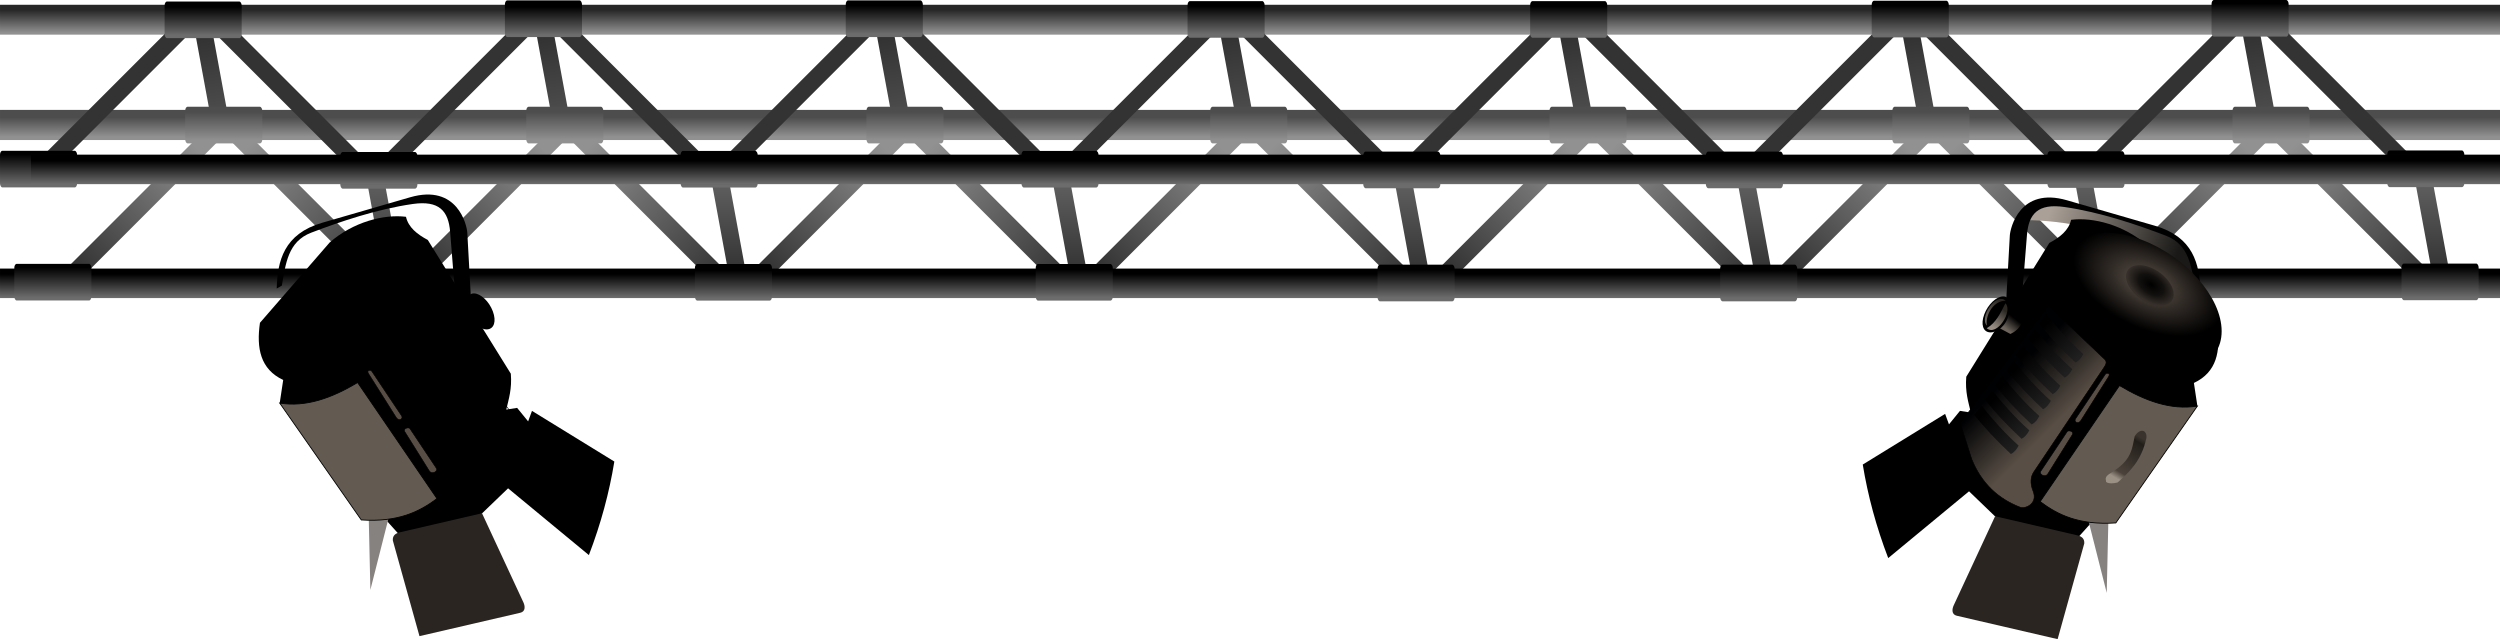
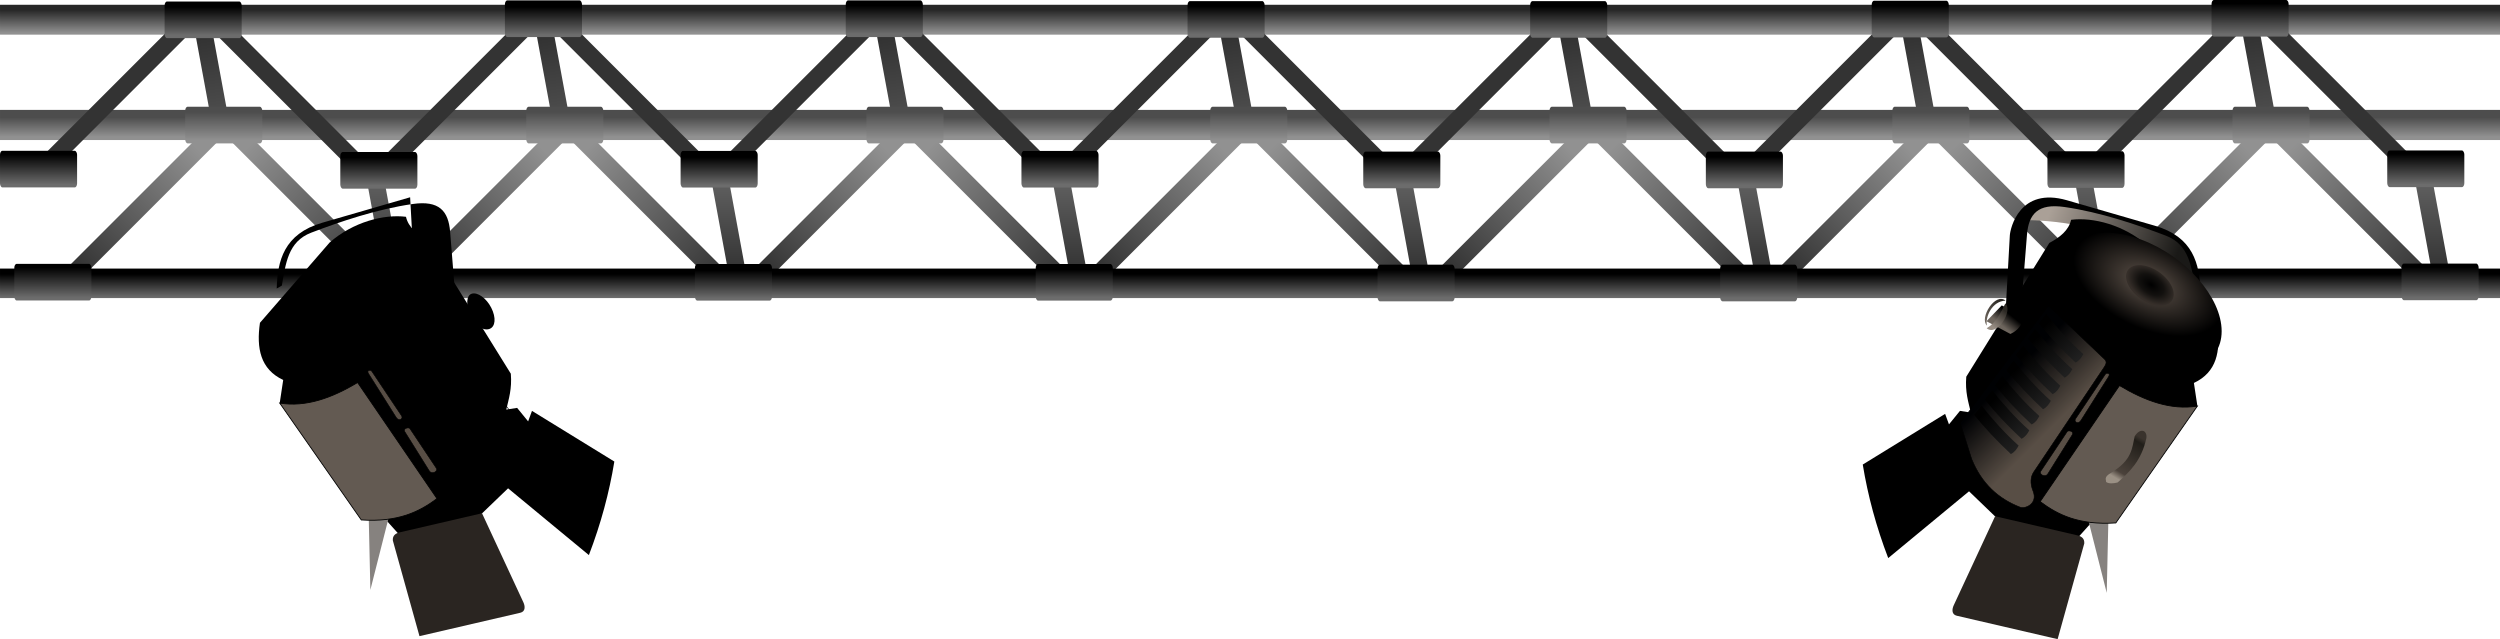
<svg xmlns="http://www.w3.org/2000/svg" xmlns:xlink="http://www.w3.org/1999/xlink" width="141.11mm" height="36.076mm" version="1.1" viewBox="0 0 500 127.83">
  <defs>
    <linearGradient id="d">
      <stop stop-color="#5c5c5c" offset="0" />
      <stop stop-color="#303030" offset="1" />
    </linearGradient>
    <linearGradient id="e">
      <stop stop-color="#333" offset="0" />
      <stop stop-color="#4d4d4d" offset="1" />
    </linearGradient>
    <linearGradient id="f">
      <stop stop-color="#4d4d4d" offset="0" />
      <stop stop-color="#919191" offset="1" />
    </linearGradient>
    <linearGradient id="b">
      <stop stop-color="#333" offset="0" />
      <stop stop-color="#919191" offset="1" />
    </linearGradient>
    <linearGradient id="w">
      <stop stop-color="#6d655d" offset="0" />
      <stop offset="1" />
    </linearGradient>
    <linearGradient id="l">
      <stop stop-color="#978d83" offset="0" />
      <stop stop-color="#2b2823" offset="1" />
    </linearGradient>
    <linearGradient id="x">
      <stop stop-color="#aaa097" offset="0" />
      <stop stop-color="#1a1917" offset="1" />
    </linearGradient>
    <linearGradient id="y">
      <stop offset="0" />
      <stop stop-color="#13110f" offset=".538" />
      <stop stop-color="#352e29" offset="1" />
    </linearGradient>
    <linearGradient id="z">
      <stop stop-color="#9b9185" offset="0" />
      <stop stop-color="#4b423b" offset=".153" />
      <stop offset=".689" />
      <stop offset="1" />
    </linearGradient>
    <linearGradient id="c">
      <stop offset="0" />
      <stop stop-color="#202020" offset="1" />
    </linearGradient>
    <linearGradient id="aa">
      <stop stop-color="#584e45" offset="0" />
      <stop stop-color="#000103" offset="1" />
    </linearGradient>
    <linearGradient id="ab">
      <stop stop-color="#9b9185" offset="0" />
      <stop stop-color="#4b423b" offset=".153" />
      <stop stop-color="#211e19" offset=".892" />
      <stop stop-color="#3a332d" offset="1" />
    </linearGradient>
    <linearGradient id="a">
      <stop offset="0" />
      <stop stop-color="#6c6c6c" offset="1" />
    </linearGradient>
    <linearGradient id="be" x1="-1178.8" x2="-1178.8" y1="-182.52" y2="-171.44" gradientTransform="matrix(.283 0 0 .417 -353.29 62.32)" gradientUnits="userSpaceOnUse" xlink:href="#a" />
    <linearGradient id="bd" x1="421.8" x2="421.8" y1="-185.89" y2="-171.24" gradientTransform="matrix(.283 0 0 .417 -353.29 62.32)" gradientUnits="userSpaceOnUse" xlink:href="#a" />
    <linearGradient id="bc" x1="181.06" x2="181.06" y1="-184.78" y2="-171.14" gradientTransform="matrix(.283 0 0 .417 -353.29 62.32)" gradientUnits="userSpaceOnUse" xlink:href="#a" />
    <linearGradient id="bb" x1="-61.048" x2="-61.048" y1="-184.47" y2="-171.09" gradientTransform="matrix(.283 0 0 .417 -353.29 62.32)" gradientUnits="userSpaceOnUse" xlink:href="#a" />
    <linearGradient id="ba" x1="-304.13" x2="-304.13" y1="-184.6" y2="-171.21" gradientTransform="matrix(.283 0 0 .417 -353.29 62.32)" gradientUnits="userSpaceOnUse" xlink:href="#a" />
    <linearGradient id="az" x1="-545.27" x2="-545.27" y1="-184.81" y2="-171.42" gradientTransform="matrix(.283 0 0 .417 -353.29 62.32)" gradientUnits="userSpaceOnUse" xlink:href="#a" />
    <linearGradient id="ay" x1="-787.73" x2="-787.73" y1="-184.3" y2="-170.92" gradientTransform="matrix(.283 0 0 .417 -353.29 62.32)" gradientUnits="userSpaceOnUse" xlink:href="#a" />
    <linearGradient id="ax" x1="-1027.4" x2="-1027.4" y1="-184.27" y2="-170.76" gradientTransform="matrix(.283 0 0 .417 -353.29 62.32)" gradientUnits="userSpaceOnUse" xlink:href="#a" />
    <linearGradient id="aw" x1="-1266.5" x2="-1266.5" y1="-185.75" y2="-171.23" gradientTransform="matrix(.283 0 0 .417 -353.29 62.32)" gradientUnits="userSpaceOnUse" xlink:href="#a" />
    <linearGradient id="av" x1="-1192.1" x2="-1192.1" y1="-262.99" y2="-251.92" gradientTransform="matrix(.283 0 0 .417 -353.29 73.213)" gradientUnits="userSpaceOnUse" xlink:href="#a" />
    <linearGradient id="au" x1="-1027.4" x2="-1027.4" y1="-184.27" y2="-170.76" gradientTransform="matrix(.283 0 0 .417 -356.14 39.703)" gradientUnits="userSpaceOnUse" xlink:href="#a" />
    <linearGradient id="at" x1="-787.73" x2="-787.73" y1="-184.3" y2="-170.92" gradientTransform="matrix(.283 0 0 .417 -356.14 39.703)" gradientUnits="userSpaceOnUse" xlink:href="#a" />
    <linearGradient id="as" x1="-545.27" x2="-545.27" y1="-184.81" y2="-171.42" gradientTransform="matrix(.283 0 0 .417 -356.14 39.703)" gradientUnits="userSpaceOnUse" xlink:href="#a" />
    <linearGradient id="ar" x1="-304.13" x2="-304.13" y1="-184.6" y2="-171.21" gradientTransform="matrix(.283 0 0 .417 -356.14 39.703)" gradientUnits="userSpaceOnUse" xlink:href="#a" />
    <linearGradient id="aq" x1="-61.048" x2="-61.048" y1="-184.47" y2="-171.09" gradientTransform="matrix(.283 0 0 .417 -356.14 39.703)" gradientUnits="userSpaceOnUse" xlink:href="#a" />
    <linearGradient id="ap" x1="181.06" x2="181.06" y1="-184.78" y2="-171.14" gradientTransform="matrix(.283 0 0 .417 -356.14 39.703)" gradientUnits="userSpaceOnUse" xlink:href="#a" />
    <linearGradient id="ao" x1="421.8" x2="421.8" y1="-185.89" y2="-171.24" gradientTransform="matrix(.283 0 0 .417 -356.14 39.703)" gradientUnits="userSpaceOnUse" xlink:href="#a" />
    <linearGradient id="an" x1="-1266.5" x2="-1266.5" y1="-185.75" y2="-171.23" gradientTransform="matrix(.283 0 0 .417 -356.14 39.703)" gradientUnits="userSpaceOnUse" xlink:href="#a" />
    <linearGradient id="am" x1="-1027.4" x2="-1027.4" y1="-184.27" y2="-170.76" gradientTransform="matrix(.283 0 0 .417 -387.16 30.65)" gradientUnits="userSpaceOnUse" xlink:href="#f" />
    <linearGradient id="al" x1="-1027.4" x2="-1027.4" y1="-184.27" y2="-170.76" gradientTransform="matrix(.283 0 0 .417 -391.29 9.605)" gradientUnits="userSpaceOnUse" xlink:href="#a" />
    <linearGradient id="ak" x1="-787.73" x2="-787.73" y1="-184.3" y2="-170.92" gradientTransform="matrix(.283 0 0 .417 -391.29 9.605)" gradientUnits="userSpaceOnUse" xlink:href="#a" />
    <linearGradient id="aj" x1="-545.27" x2="-545.27" y1="-184.81" y2="-171.42" gradientTransform="matrix(.283 0 0 .417 -391.29 9.605)" gradientUnits="userSpaceOnUse" xlink:href="#a" />
    <linearGradient id="ai" x1="-304.13" x2="-304.13" y1="-184.6" y2="-171.21" gradientTransform="matrix(.283 0 0 .417 -391.29 9.605)" gradientUnits="userSpaceOnUse" xlink:href="#a" />
    <linearGradient id="ah" x1="-61.048" x2="-61.048" y1="-184.47" y2="-171.09" gradientTransform="matrix(.283 0 0 .417 -391.29 9.605)" gradientUnits="userSpaceOnUse" xlink:href="#a" />
    <linearGradient id="ag" x1="181.06" x2="181.06" y1="-184.78" y2="-171.14" gradientTransform="matrix(.283 0 0 .417 -391.29 9.605)" gradientUnits="userSpaceOnUse" xlink:href="#a" />
    <linearGradient id="af" x1="421.8" x2="421.8" y1="-185.89" y2="-171.24" gradientTransform="matrix(.283 0 0 .417 -391.29 9.605)" gradientUnits="userSpaceOnUse" xlink:href="#a" />
    <linearGradient id="ae" x1="-1208.6" x2="-1208.6" y1="-294.07" y2="-284.78" gradientTransform="matrix(.283 0 0 .417 -353.29 77.498)" gradientUnits="userSpaceOnUse">
      <stop stop-color="#4d4d4d" offset="0" />
      <stop stop-color="#919191" offset="1" />
    </linearGradient>
    <linearGradient id="ad" x1="-1214.6" x2="-1214.6" y1="-375.85" y2="-364.78" gradientTransform="matrix(.283 0 0 .417 -353.29 90.099)" gradientUnits="userSpaceOnUse">
      <stop stop-color="#272727" offset="0" />
      <stop stop-color="#919191" offset="1" />
    </linearGradient>
    <linearGradient id="ac" x1="431.58" x2="369.7" y1="-971.15" y2="-982.56" gradientTransform="matrix(-.051 -.278 .278 -.051 -353.29 39.564)" gradientUnits="userSpaceOnUse" xlink:href="#d" />
    <linearGradient id="v" x1="-284.99" x2="-276.66" y1="196.38" y2="182.37" gradientTransform="translate(6.314 2.02)" gradientUnits="userSpaceOnUse" xlink:href="#ab" />
    <linearGradient id="u" x1="-338.93" x2="-355" y1="179.68" y2="163.61" gradientTransform="translate(40.893 -1.607)" gradientUnits="userSpaceOnUse" xlink:href="#aa" />
    <linearGradient id="t" x1="-302.73" x2="-291.68" y1="145.43" y2="156.93" gradientUnits="userSpaceOnUse" xlink:href="#c" />
    <linearGradient id="s" x1="-302.73" x2="-291.68" y1="145.43" y2="156.93" gradientTransform="translate(-3.788 5.177)" gradientUnits="userSpaceOnUse" xlink:href="#c" />
    <linearGradient id="r" x1="-302.73" x2="-291.68" y1="145.43" y2="156.93" gradientTransform="translate(-7.892 10.859)" gradientUnits="userSpaceOnUse" xlink:href="#c" />
    <linearGradient id="q" x1="-302.73" x2="-291.68" y1="145.43" y2="156.93" gradientTransform="translate(-11.175 16.036)" gradientUnits="userSpaceOnUse" xlink:href="#c" />
    <linearGradient id="p" x1="-302.73" x2="-291.68" y1="145.43" y2="156.93" gradientTransform="translate(-15.089 21.276)" gradientUnits="userSpaceOnUse" xlink:href="#c" />
    <linearGradient id="o" x1="-302.73" x2="-291.68" y1="145.43" y2="156.93" gradientTransform="translate(-18.562 26.201)" gradientUnits="userSpaceOnUse" xlink:href="#c" />
    <linearGradient id="n" x1="-302.73" x2="-291.68" y1="145.43" y2="156.93" gradientTransform="translate(-22.223 31.441)" gradientUnits="userSpaceOnUse" xlink:href="#c" />
    <radialGradient id="h" cx="-286.24" cy="229.68" r="29.387" gradientTransform="matrix(1.042 -.586 .859 .57 -185.16 -66.365)" gradientUnits="userSpaceOnUse" xlink:href="#z" />
    <radialGradient id="g" cx="-285" cy="232.11" r="8.748" gradientTransform="matrix(1 0 -1.3773e-7 .717 -0 65.995)" gradientUnits="userSpaceOnUse" xlink:href="#y" />
    <linearGradient id="m" x1="-525.15" x2="-482.1" y1="100.8" y2="117.21" gradientTransform="translate(226.72 4.167)" gradientUnits="userSpaceOnUse" xlink:href="#x" />
    <linearGradient id="k" x1="-543.4" x2="-539.23" y1="149.66" y2="144.11" gradientTransform="translate(-17.867 -1.957)" gradientUnits="userSpaceOnUse" xlink:href="#l" />
    <linearGradient id="j" x1="-536.2" x2="-543.84" y1="138.81" y2="149.98" gradientTransform="matrix(-1 0 0 -1 -1102.6 288.64)" gradientUnits="userSpaceOnUse" xlink:href="#l" />
    <linearGradient id="i" x1="-537.59" x2="-534.64" y1="150.67" y2="147.01" gradientTransform="translate(-20.089 -3.036)" gradientUnits="userSpaceOnUse" xlink:href="#w" />
    <linearGradient id="cl" x1="-489.5" x2="-455.73" y1="-510.67" y2="-510.73" gradientUnits="userSpaceOnUse" xlink:href="#b" />
    <linearGradient id="ck" x1="-681.26" x2="-678.61" y1="-60.969" y2="-45.69" gradientTransform="translate(-.357)" gradientUnits="userSpaceOnUse" xlink:href="#e" />
    <linearGradient id="cj" x1="431.58" x2="369.7" y1="-971.15" y2="-982.56" gradientTransform="matrix(-.051 -.278 .278 -.051 -284.36 39.564)" gradientUnits="userSpaceOnUse" xlink:href="#d" />
    <linearGradient id="ci" x1="431.58" x2="369.7" y1="-971.15" y2="-982.56" gradientTransform="matrix(-.051 -.278 .278 -.051 -216.14 39.564)" gradientUnits="userSpaceOnUse" xlink:href="#d" />
    <linearGradient id="ch" x1="431.58" x2="369.7" y1="-971.15" y2="-982.56" gradientTransform="matrix(-.051 -.278 .278 -.051 -147.75 39.564)" gradientUnits="userSpaceOnUse" xlink:href="#d" />
    <linearGradient id="cg" x1="431.58" x2="369.7" y1="-971.15" y2="-982.56" gradientTransform="matrix(-.051 -.278 .278 -.051 -79.18 39.564)" gradientUnits="userSpaceOnUse" xlink:href="#d" />
    <linearGradient id="cf" x1="431.58" x2="369.7" y1="-971.15" y2="-982.56" gradientTransform="matrix(-.051 -.278 .278 -.051 -11.68 39.564)" gradientUnits="userSpaceOnUse" xlink:href="#d" />
    <linearGradient id="ce" x1="431.58" x2="369.7" y1="-971.15" y2="-982.56" gradientTransform="matrix(-.051 -.278 .278 -.051 56.355 39.564)" gradientUnits="userSpaceOnUse" xlink:href="#d" />
    <linearGradient id="cd" x1="-681.26" x2="-678.61" y1="-60.969" y2="-45.69" gradientTransform="translate(67.857)" gradientUnits="userSpaceOnUse" xlink:href="#e" />
    <linearGradient id="cc" x1="-1027.4" x2="-1027.4" y1="-184.27" y2="-170.76" gradientTransform="matrix(.283 0 0 .417 -318.95 30.65)" gradientUnits="userSpaceOnUse" xlink:href="#f" />
    <linearGradient id="cb" x1="-681.26" x2="-678.61" y1="-60.969" y2="-45.69" gradientTransform="translate(135.89)" gradientUnits="userSpaceOnUse" xlink:href="#e" />
    <linearGradient id="ca" x1="-1027.4" x2="-1027.4" y1="-184.27" y2="-170.76" gradientTransform="matrix(.283 0 0 .417 -250.91 30.65)" gradientUnits="userSpaceOnUse" xlink:href="#f" />
    <linearGradient id="bz" x1="-681.26" x2="-678.61" y1="-60.969" y2="-45.69" gradientTransform="translate(204.64)" gradientUnits="userSpaceOnUse" xlink:href="#e" />
    <linearGradient id="by" x1="-1027.4" x2="-1027.4" y1="-184.27" y2="-170.76" gradientTransform="matrix(.283 0 0 .417 -182.16 30.65)" gradientUnits="userSpaceOnUse" xlink:href="#f" />
    <linearGradient id="bx" x1="-681.26" x2="-678.61" y1="-60.969" y2="-45.69" gradientTransform="translate(272.5)" gradientUnits="userSpaceOnUse" xlink:href="#e" />
    <linearGradient id="bw" x1="-1027.4" x2="-1027.4" y1="-184.27" y2="-170.76" gradientTransform="matrix(.283 0 0 .417 -114.31 30.65)" gradientUnits="userSpaceOnUse" xlink:href="#f" />
    <linearGradient id="bv" x1="-681.26" x2="-678.61" y1="-60.969" y2="-45.69" gradientTransform="translate(341.07)" gradientUnits="userSpaceOnUse" xlink:href="#e" />
    <linearGradient id="bu" x1="-1027.4" x2="-1027.4" y1="-184.27" y2="-170.76" gradientTransform="matrix(.283 0 0 .417 -45.736 30.65)" gradientUnits="userSpaceOnUse" xlink:href="#f" />
    <linearGradient id="bt" x1="-681.26" x2="-678.61" y1="-60.969" y2="-45.69" gradientTransform="translate(409.11)" gradientUnits="userSpaceOnUse" xlink:href="#e" />
    <linearGradient id="bs" x1="-1027.4" x2="-1027.4" y1="-184.27" y2="-170.76" gradientTransform="matrix(.283 0 0 .417 22.3 30.65)" gradientUnits="userSpaceOnUse" xlink:href="#f" />
    <linearGradient id="br" x1="-489.5" x2="-455.73" y1="-510.67" y2="-510.73" gradientTransform="translate(48.929 48.929)" gradientUnits="userSpaceOnUse" xlink:href="#b" />
    <linearGradient id="bq" x1="-489.5" x2="-455.73" y1="-510.67" y2="-510.73" gradientTransform="translate(97.321 97.321)" gradientUnits="userSpaceOnUse" xlink:href="#b" />
    <linearGradient id="bp" x1="-489.5" x2="-455.73" y1="-510.67" y2="-510.73" gradientTransform="translate(145,145)" gradientUnits="userSpaceOnUse" xlink:href="#b" />
    <linearGradient id="bo" x1="-489.5" x2="-455.73" y1="-510.67" y2="-510.73" gradientTransform="translate(194.11 194.11)" gradientUnits="userSpaceOnUse" xlink:href="#b" />
    <linearGradient id="bn" x1="-489.5" x2="-455.73" y1="-510.67" y2="-510.73" gradientTransform="translate(242.14 242.14)" gradientUnits="userSpaceOnUse" xlink:href="#b" />
    <linearGradient id="bm" x1="-489.5" x2="-455.73" y1="-510.67" y2="-510.73" gradientTransform="translate(289.82 289.82)" gradientUnits="userSpaceOnUse" xlink:href="#b" />
    <linearGradient id="bl" x1="-466.71" x2="-503.76" y1="448.52" y2="448.43" gradientUnits="userSpaceOnUse" xlink:href="#b" />
    <linearGradient id="bk" x1="-466.71" x2="-503.76" y1="448.52" y2="448.43" gradientTransform="translate(48.214 -48.214)" gradientUnits="userSpaceOnUse" xlink:href="#b" />
    <linearGradient id="bj" x1="-466.71" x2="-503.76" y1="448.52" y2="448.43" gradientTransform="translate(96.429 -96.429)" gradientUnits="userSpaceOnUse" xlink:href="#b" />
    <linearGradient id="bi" x1="-466.71" x2="-503.76" y1="448.52" y2="448.43" gradientTransform="translate(144.82 -144.82)" gradientUnits="userSpaceOnUse" xlink:href="#b" />
    <linearGradient id="bh" x1="-466.71" x2="-503.76" y1="448.52" y2="448.43" gradientTransform="translate(193.04 -193.04)" gradientUnits="userSpaceOnUse" xlink:href="#b" />
    <linearGradient id="bg" x1="-466.71" x2="-503.76" y1="448.52" y2="448.43" gradientTransform="translate(241.25 -241.25)" gradientUnits="userSpaceOnUse" xlink:href="#b" />
    <linearGradient id="bf" x1="-466.71" x2="-503.76" y1="448.52" y2="448.43" gradientTransform="translate(289.11 -289.11)" gradientUnits="userSpaceOnUse" xlink:href="#b" />
  </defs>
  <g transform="translate(722.68 68.621)">
    <rect transform="matrix(.707 .707 -.707 .707 0 0)" x="-460.58" y="398.21" width="44.858" height="3.451" fill="url(#bk)" />
    <rect transform="matrix(.707 .707 -.707 .707 0 0)" x="-412.36" y="350" width="44.858" height="3.451" fill="url(#bj)" />
    <rect transform="matrix(.707 .707 -.707 .707 0 0)" x="-363.97" y="301.6" width="44.858" height="3.451" fill="url(#bi)" />
    <rect transform="matrix(.707 .707 -.707 .707 0 0)" x="-315.76" y="253.39" width="44.858" height="3.451" fill="url(#bh)" />
    <rect transform="matrix(.707 .707 -.707 .707 0 0)" x="-267.54" y="205.17" width="44.858" height="3.451" fill="url(#bg)" />
    <rect transform="matrix(.707 .707 -.707 .707 0 0)" x="-219.68" y="157.32" width="44.858" height="3.451" fill="url(#bf)" />
    <rect transform="matrix(.707 -.707 .707 .707 0 0)" x="-445.8" y="-463.31" width="44.858" height="3.451" fill="url(#br)" />
    <rect transform="matrix(.707 -.707 .707 .707 0 0)" x="-397.41" y="-414.92" width="44.858" height="3.451" fill="url(#bq)" />
    <rect transform="matrix(.707 -.707 .707 .707 0 0)" x="-349.73" y="-367.24" width="44.858" height="3.451" fill="url(#bp)" />
    <rect transform="matrix(.707 -.707 .707 .707 0 0)" x="-300.63" y="-318.13" width="44.858" height="3.451" fill="url(#bo)" />
    <rect transform="matrix(.707 -.707 .707 .707 0 0)" x="-252.59" y="-270.1" width="44.858" height="3.451" fill="url(#bn)" />
    <rect transform="matrix(.707 -.707 .707 .707 0 0)" x="-204.91" y="-222.42" width="44.858" height="3.451" fill="url(#bm)" />
    <path d="m-543.8-42.502-4.396-23.844 3.393-0.626 4.513 24.481z" fill="url(#cb)" />
    <path d="m-475.05-42.502-4.396-23.844 3.393-0.626 4.513 24.481z" fill="url(#bz)" />
    <path d="m-407.19-42.502-4.396-23.844 3.393-0.626 4.513 24.481z" fill="url(#bx)" />
    <path d="m-338.62-42.502-4.396-23.844 3.393-0.626 4.513 24.481z" fill="url(#bv)" />
    <path d="m-270.58-42.502-4.396-23.844 3.393-0.626 4.513 24.481z" fill="url(#bt)" />
    <path d="m-611.83-42.502-4.396-23.844 3.393-0.626 4.513 24.481z" fill="url(#cd)" />
    <path d="m-235.71-10.994-4.396-23.844 3.393-0.626 4.513 24.481z" fill="url(#ce)" />
    <path d="m-303.75-10.994-4.396-23.844 3.393-0.626 4.513 24.481z" fill="url(#cf)" />
    <path d="m-371.25-10.994-4.396-23.844 3.393-0.626 4.513 24.481z" fill="url(#cg)" />
    <path d="m-439.82-10.994-4.396-23.844 3.393-0.626 4.513 24.481z" fill="url(#ch)" />
    <path d="m-508.21-10.994-4.396-23.844 3.393-0.626 4.513 24.481z" fill="url(#ci)" />
    <path d="m-576.43-10.994-4.396-23.844 3.393-0.626 4.513 24.481z" fill="url(#cj)" />
    <rect x="-722.68" y="-46.642" width="500" height="6.029" fill="url(#ae)" />
    <rect x="-722.68" y="-14.906" width="500" height="5.901" fill="url(#be)" />
    <rect transform="matrix(.707 -.707 .707 .707 0 0)" x="-494.73" y="-512.24" width="44.858" height="3.451" fill="url(#cl)" />
    <rect transform="matrix(.707 .707 -.707 .707 0 0)" x="-508.79" y="446.42" width="44.858" height="3.451" fill="url(#bl)" />
    <path d="m-645.35-10.994-4.396-23.844 3.393-0.626 4.513 24.481z" fill="url(#ac)" />
    <rect x="-651.76" y="-15.599" width="15.417" height="7.325" rx=".474" ry=".797" fill="url(#ax)" />
    <rect x="-583.7" y="-15.823" width="15.417" height="7.325" rx=".474" ry=".797" fill="url(#ay)" />
    <rect x="-515.54" y="-15.823" width="15.417" height="7.325" rx=".474" ry=".797" fill="url(#az)" />
    <rect x="-447.17" y="-15.683" width="15.417" height="7.325" rx=".474" ry=".797" fill="url(#ba)" />
    <rect x="-378.65" y="-15.683" width="15.417" height="7.325" rx=".474" ry=".797" fill="url(#bb)" />
    <rect x="-310.34" y="-15.757" width="15.417" height="7.325" rx=".474" ry=".797" fill="url(#bc)" />
    <rect x="-242.37" y="-15.906" width="15.417" height="7.325" rx=".474" ry=".797" fill="url(#bd)" />
    <rect x="-719.82" y="-15.847" width="15.417" height="7.325" rx=".474" ry=".797" fill="url(#aw)" />
    <rect x="-722.68" y="-67.667" width="500" height="5.975" fill="url(#ad)" />
    <rect transform="matrix(.707 -.707 .707 .707 0 0)" x="-481.74" y="-531.52" width="44.858" height="3.451" fill="#333" />
    <rect transform="matrix(.707 .707 -.707 .707 0 0)" x="-528.07" y="433.43" width="44.858" height="3.451" fill="#333" />
    <rect transform="matrix(.707 -.707 .707 .707 0 0)" x="-433.43" y="-483.21" width="44.858" height="3.451" fill="#333" />
    <rect transform="matrix(.707 .707 -.707 .707 0 0)" x="-479.76" y="385.12" width="44.858" height="3.451" fill="#333" />
    <rect transform="matrix(.707 -.707 .707 .707 0 0)" x="-385.12" y="-434.9" width="44.858" height="3.451" fill="#333" />
    <rect transform="matrix(.707 .707 -.707 .707 0 0)" x="-431.45" y="336.81" width="44.858" height="3.451" fill="#333" />
    <rect transform="matrix(.707 -.707 .707 .707 0 0)" x="-336.81" y="-386.6" width="44.858" height="3.451" fill="#333" />
    <rect transform="matrix(.707 .707 -.707 .707 0 0)" x="-383.15" y="288.5" width="44.858" height="3.451" fill="#333" />
    <rect transform="matrix(.707 -.707 .707 .707 0 0)" x="-288.5" y="-338.29" width="44.858" height="3.451" fill="#333" />
    <rect transform="matrix(.707 .707 -.707 .707 0 0)" x="-334.84" y="240.19" width="44.858" height="3.451" fill="#333" />
    <rect transform="matrix(.707 -.707 .707 .707 0 0)" x="-240.19" y="-289.98" width="44.858" height="3.451" fill="#333" />
    <rect transform="matrix(.707 .707 -.707 .707 0 0)" x="-286.53" y="191.89" width="44.858" height="3.451" fill="#333" />
    <rect transform="matrix(.707 -.707 .707 .707 0 0)" x="-191.89" y="-241.67" width="44.858" height="3.451" fill="#333" />
    <rect transform="matrix(.707 .707 -.707 .707 0 0)" x="-238.22" y="143.58" width="44.858" height="3.451" fill="#333" />
    <path d="m-680.05-42.502-4.396-23.844 3.393-0.626 4.513 24.481z" fill="url(#ck)" />
    <rect x="-654.62" y="-38.216" width="15.417" height="7.325" rx=".474" ry=".797" fill="url(#au)" />
    <rect x="-586.56" y="-38.439" width="15.417" height="7.325" rx=".474" ry=".797" fill="url(#at)" />
    <rect x="-518.39" y="-38.439" width="15.417" height="7.325" rx=".474" ry=".797" fill="url(#as)" />
    <rect x="-450.03" y="-38.299" width="15.417" height="7.325" rx=".474" ry=".797" fill="url(#ar)" />
    <rect x="-381.51" y="-38.299" width="15.417" height="7.325" rx=".474" ry=".797" fill="url(#aq)" />
    <rect x="-313.19" y="-38.374" width="15.417" height="7.325" rx=".474" ry=".797" fill="url(#ap)" />
    <rect x="-245.23" y="-38.523" width="15.417" height="7.325" rx=".474" ry=".797" fill="url(#ao)" />
    <rect x="-722.68" y="-38.463" width="15.417" height="7.325" rx=".474" ry=".797" fill="url(#an)" />
    <rect x="-685.64" y="-47.269" width="15.417" height="7.325" rx=".474" ry=".797" fill="url(#am)" />
    <rect x="-689.76" y="-68.314" width="15.417" height="7.325" rx=".474" ry=".797" fill="url(#al)" />
    <rect x="-621.7" y="-68.538" width="15.417" height="7.325" rx=".474" ry=".797" fill="url(#ak)" />
    <rect x="-553.53" y="-68.538" width="15.417" height="7.325" rx=".474" ry=".797" fill="url(#aj)" />
    <rect x="-485.17" y="-68.398" width="15.417" height="7.325" rx=".474" ry=".797" fill="url(#ai)" />
    <rect x="-416.65" y="-68.398" width="15.417" height="7.325" rx=".474" ry=".797" fill="url(#ah)" />
    <rect x="-348.34" y="-68.472" width="15.417" height="7.325" rx=".474" ry=".797" fill="url(#ag)" />
    <rect x="-280.37" y="-68.621" width="15.417" height="7.325" rx=".474" ry=".797" fill="url(#af)" />
-     <rect x="-716.48" y="-37.692" width="493.81" height="5.901" fill="url(#av)" />
    <g transform="matrix(.582 0 0 .582 -137.18 -88.397)">
      <g transform="translate(-3.322 2.29)" fill-rule="evenodd">
        <path d="m-298.94 101.3 18.412 3.209 21.287 7.071 5.884 2.978 4.008 6.363 1.801 6.895-15.026-7.829-0.505-4.041c-15.028-4.89-29.853-8.696-43.942-8.586l3.225-4.171z" fill="url(#m)" />
        <path d="m-309.17 150.3 3.03-37.881c0.579-7.236 3.778-10.904 12.879-9.596 12.328 1.772 24.941 6.068 34.85 9.849 8.034 3.065 8.789 10.703 10.102 18.183l1.768 1.01c-0.255-9.486-2.47-18.781-15.657-22.602l-30.193-8.749c-16.258-4.711-19.5 9.573-19.643 12.143l-2.143 38.571z" />
+       </g>
+       <path d="m-301.78 117.47-28.537 45.962c-0.429 5.265 0.712 8.624 1.57 12.327l-3.735-0.588-3.781 4.643-1.324-3.608-28.304 17.411c1.751 10.714 4.642 21.429 8.75 32.143l27.768-22.946 9.464 9.107c8.496 5.033 18.271 4.952 27.411 7.411l8.036-8.929 33.568-36.868-1.2-7.955c7.847-3.672 9.255-10.915 7.989-19.641l-23.934-27.581c-8.059-7.091-18.734-9.802-26.245-8.848-0.831 3.635-3.823 5.999-7.497 7.961z" fill-rule="evenodd" />
+       <ellipse transform="matrix(.936 .353 0 1 0 0)" cx="-288.53" cy="239.28" rx="29.387" ry="21.058" fill="url(#h)" />
+       <path d="m-288.39 212.72 6.339 25 0.625-27.5z" fill="#86827f" fill-rule="evenodd" />
+       <path d="m-277.67 166.46-27.274 39.901c6.068 4.524 13.279 8.132 26.011 7.324l28.032-40.154c-9.114 1.457-17.991-1.82-26.769-7.071z" fill="#635a52" fill-rule="evenodd" stroke="#000" stroke-width=".3" />
+       <path d="m-272.44 183.9c-0.953 4.078-0.8 8.1-8.036 12.5-2.69 1.564-1.769 2.279-1.786 3.214 0.927 0.634 2.331 0.551 3.929 0.179 4.159-3.663 8.225-7.482 9.911-15.268 0.346-2.833-2.2-3.577-4.018-0.625z" fill="url(#v)" fill-rule="evenodd" />
+       <path d="m-282.94 160.17-24.181 35.987c-1.129 1.681-1.32 3.898-0.253 6.566 1.762 4.405-2.708 6.216-4.419 5.556-7.471-2.881-13.235-8.107-16.668-16.541l-3.914-12.374 30.305-40.28 18.435 17.551c1.162 1.106 2.034 1.542 0.694 3.535z" fill="url(#u)" fill-rule="evenodd" stroke="#000" stroke-width=".2" />
+       <path d="m-302.86 141.9c3.877 4.887 8.036 9.548 12.753 13.763-0.583 1.088-1.24 2.147-2.652 2.904-4.9-4.569-9.074-9.047-12.627-13.448z" fill="url(#t)" fill-rule="evenodd" />
+       <path d="m-306.64 147.08c3.877 4.887 8.036 9.548 12.753 13.763-0.583 1.088-1.24 2.147-2.652 2.904-4.9-4.569-9.074-9.047-12.627-13.448z" fill="url(#s)" fill-rule="evenodd" />
+       <path d="m-310.75 152.76c3.877 4.887 8.036 9.548 12.753 13.763-0.583 1.088-1.24 2.147-2.652 2.904-4.9-4.569-9.074-9.047-12.627-13.448z" fill="url(#r)" fill-rule="evenodd" />
+       <path d="m-314.03 157.94c3.877 4.887 8.036 9.548 12.753 13.763-0.583 1.088-1.24 2.147-2.652 2.904-4.9-4.569-9.074-9.047-12.627-13.448z" fill="url(#q)" fill-rule="evenodd" />
+       <path d="m-317.95 163.18c3.877 4.887 8.036 9.548 12.753 13.763-0.583 1.088-1.24 2.147-2.652 2.904-4.9-4.569-9.074-9.047-12.627-13.448z" fill="url(#p)" fill-rule="evenodd" />
+       <path d="m-321.42 168.1c3.877 4.887 8.036 9.548 12.753 13.763-0.583 1.088-1.24 2.147-2.652 2.904-4.9-4.569-9.074-9.047-12.627-13.448z" fill="url(#o)" fill-rule="evenodd" />
+       <path d="m-325.08 173.34c3.877 4.887 8.036 9.548 12.753 13.763-0.583 1.088-1.24 2.147-2.652 2.904-4.9-4.569-9.074-9.047-12.627-13.448z" fill="url(#n)" fill-rule="evenodd" />
+       <path d="m-282.5 162.54c0.334-0.499 1.894-0.41 1.071 0.893l-9.506 15.051c-0.92 1.457-2.52 0.439-1.833-0.587z" fill="#584e45" fill-rule="evenodd" stroke="#000" stroke-width=".2" />
+       <path d="m-295.62 182.27c0.333-0.5 2.513-0.146 1.696 1.161l-8.345 13.355c-0.913 1.461-3.143 0.172-2.458-0.855z" fill="#584e45" fill-rule="evenodd" stroke="#000" stroke-width=".2" />
+       <path d="m-334.64 242.01c-0.577 1.243-0.815 3.134 1.071 3.571l34.643 8.036 9.152-32.857c0.136-1.631-0.819-2.453-2.366-2.812l-28.273-6.563z" fill="#2a2521" fill-rule="evenodd" />
+       <ellipse transform="matrix(.936 .353 0 1 0 0)" cx="-285.48" cy="232.84" rx="8.748" ry="6.268" fill="url(#g)" />
+       <g transform="translate(240.19 -1.302)">
+         <path d="m-558.3 140.22 7.679 4.375c-0.887 2.161-1.969 4.224-4.732 5.446l-8.214-4.375z" fill="url(#i)" fill-rule="evenodd" />
+         <path d="m-563.49 148.08c3.535 2.996 9.145-5.956 6.429-8.571-1.645 3.284-3.169 6.671-6.429 8.571z" fill="url(#k)" fill-rule="evenodd" />
+         <path d="m-556.98 138.6c-3.535-2.996-9.145 5.956-6.429 8.571-0.628-2.842 1.654-8.439 6.429-8.571z" fill="url(#j)" fill-rule="evenodd" />
+       </g>
+     </g>
+     <g transform="matrix(-.582 0 0 .582 -812.76 -88.996)">
+       <g transform="translate(-3.322 2.29)" fill-rule="evenodd">
+         <path d="m-298.94 101.3 18.412 3.209 21.287 7.071 5.884 2.978 4.008 6.363 1.801 6.895-15.026-7.829-0.505-4.041c-15.028-4.89-29.853-8.696-43.942-8.586l3.225-4.171z" fill="url(#m)" />
+         <path d="m-309.17 150.3 3.03-37.881c0.579-7.236 3.778-10.904 12.879-9.596 12.328 1.772 24.941 6.068 34.85 9.849 8.034 3.065 8.789 10.703 10.102 18.183l1.768 1.01c-0.255-9.486-2.47-18.781-15.657-22.602l-30.193-8.749l-2.143 38.571z" />
      </g>
      <path d="m-301.78 117.47-28.537 45.962c-0.429 5.265 0.712 8.624 1.57 12.327l-3.735-0.588-3.781 4.643-1.324-3.608-28.304 17.411c1.751 10.714 4.642 21.429 8.75 32.143l27.768-22.946 9.464 9.107c8.496 5.033 18.271 4.952 27.411 7.411l8.036-8.929 33.568-36.868-1.2-7.955c7.847-3.672 9.255-10.915 7.989-19.641l-23.934-27.581c-8.059-7.091-18.734-9.802-26.245-8.848-0.831 3.635-3.823 5.999-7.497 7.961z" fill-rule="evenodd" />
      <ellipse transform="matrix(.936 .353 0 1 0 0)" cx="-288.53" cy="239.28" rx="29.387" ry="21.058" fill="url(#h)" />
      <path d="m-288.39 212.72 6.339 25 0.625-27.5z" fill="#86827f" fill-rule="evenodd" />
      <path d="m-277.67 166.46-27.274 39.901c6.068 4.524 13.279 8.132 26.011 7.324l28.032-40.154c-9.114 1.457-17.991-1.82-26.769-7.071z" fill="#635a52" fill-rule="evenodd" stroke="#000" stroke-width=".3" />
      <path d="m-272.44 183.9c-0.953 4.078-0.8 8.1-8.036 12.5-2.69 1.564-1.769 2.279-1.786 3.214 0.927 0.634 2.331 0.551 3.929 0.179 4.159-3.663 8.225-7.482 9.911-15.268 0.346-2.833-2.2-3.577-4.018-0.625z" fill="url(#v)" fill-rule="evenodd" />
      <path d="m-282.94 160.17-24.181 35.987c-1.129 1.681-1.32 3.898-0.253 6.566 1.762 4.405-2.708 6.216-4.419 5.556-7.471-2.881-13.235-8.107-16.668-16.541l-3.914-12.374 30.305-40.28 18.435 17.551c1.162 1.106 2.034 1.542 0.694 3.535z" fill="url(#u)" fill-rule="evenodd" stroke="#000" stroke-width=".2" />
      <path d="m-302.86 141.9c3.877 4.887 8.036 9.548 12.753 13.763-0.583 1.088-1.24 2.147-2.652 2.904-4.9-4.569-9.074-9.047-12.627-13.448z" fill="url(#t)" fill-rule="evenodd" />
      <path d="m-306.64 147.08c3.877 4.887 8.036 9.548 12.753 13.763-0.583 1.088-1.24 2.147-2.652 2.904-4.9-4.569-9.074-9.047-12.627-13.448z" fill="url(#s)" fill-rule="evenodd" />
      <path d="m-310.75 152.76c3.877 4.887 8.036 9.548 12.753 13.763-0.583 1.088-1.24 2.147-2.652 2.904-4.9-4.569-9.074-9.047-12.627-13.448z" fill="url(#r)" fill-rule="evenodd" />
      <path d="m-314.03 157.94c3.877 4.887 8.036 9.548 12.753 13.763-0.583 1.088-1.24 2.147-2.652 2.904-4.9-4.569-9.074-9.047-12.627-13.448z" fill="url(#q)" fill-rule="evenodd" />
      <path d="m-317.95 163.18c3.877 4.887 8.036 9.548 12.753 13.763-0.583 1.088-1.24 2.147-2.652 2.904-4.9-4.569-9.074-9.047-12.627-13.448z" fill="url(#p)" fill-rule="evenodd" />
      <path d="m-321.42 168.1c3.877 4.887 8.036 9.548 12.753 13.763-0.583 1.088-1.24 2.147-2.652 2.904-4.9-4.569-9.074-9.047-12.627-13.448z" fill="url(#o)" fill-rule="evenodd" />
      <path d="m-325.08 173.34c3.877 4.887 8.036 9.548 12.753 13.763-0.583 1.088-1.24 2.147-2.652 2.904-4.9-4.569-9.074-9.047-12.627-13.448z" fill="url(#n)" fill-rule="evenodd" />
      <path d="m-282.5 162.54c0.334-0.499 1.894-0.41 1.071 0.893l-9.506 15.051c-0.92 1.457-2.52 0.439-1.833-0.587z" fill="#584e45" fill-rule="evenodd" stroke="#000" stroke-width=".2" />
      <path d="m-295.62 182.27c0.333-0.5 2.513-0.146 1.696 1.161l-8.345 13.355c-0.913 1.461-3.143 0.172-2.458-0.855z" fill="#584e45" fill-rule="evenodd" stroke="#000" stroke-width=".2" />
      <path d="m-334.64 242.01c-0.577 1.243-0.815 3.134 1.071 3.571l34.643 8.036 9.152-32.857c0.136-1.631-0.819-2.453-2.366-2.812l-28.273-6.563z" fill="#2a2521" fill-rule="evenodd" />
      <ellipse transform="matrix(.936 .353 0 1 0 0)" cx="-285.48" cy="232.84" rx="8.748" ry="6.268" fill="url(#g)" />
      <g transform="translate(240.19 -1.302)">
        <path d="m-558.3 140.22 7.679 4.375c-0.887 2.161-1.969 4.224-4.732 5.446l-8.214-4.375z" fill="url(#i)" fill-rule="evenodd" />
        <path transform="matrix(1 0 -.349 .937 0 0)" d="m-502.53 152.95c0.603 4.306-1.726 6.773-4.211 6.598-2.379-0.167-4.211-2.954-4.211-6.598s1.885-6.598 4.211-6.598c2.326 0 3.68 2.803 4.211 6.598z" />
        <path d="m-563.49 148.08c3.535 2.996 9.145-5.956 6.429-8.571-1.645 3.284-3.169 6.671-6.429 8.571z" fill="url(#k)" fill-rule="evenodd" />
        <path d="m-556.98 138.6c-3.535-2.996-9.145 5.956-6.429 8.571-0.628-2.842 1.654-8.439 6.429-8.571z" fill="url(#j)" fill-rule="evenodd" />
      </g>
    </g>
-     <g transform="matrix(-.582 0 0 .582 -812.76 -88.996)">
-       <g transform="translate(-3.322 2.29)" fill-rule="evenodd">
-         <path d="m-298.94 101.3 18.412 3.209 21.287 7.071 5.884 2.978 4.008 6.363 1.801 6.895-15.026-7.829-0.505-4.041c-15.028-4.89-29.853-8.696-43.942-8.586l3.225-4.171z" fill="url(#m)" />
-         <path d="m-309.17 150.3 3.03-37.881c0.579-7.236 3.778-10.904 12.879-9.596 12.328 1.772 24.941 6.068 34.85 9.849 8.034 3.065 8.789 10.703 10.102 18.183l1.768 1.01c-0.255-9.486-2.47-18.781-15.657-22.602l-30.193-8.749c-16.258-4.711-19.5 9.573-19.643 12.143l-2.143 38.571z" />
-       </g>
-       <path d="m-301.78 117.47-28.537 45.962c-0.429 5.265 0.712 8.624 1.57 12.327l-3.735-0.588-3.781 4.643-1.324-3.608-28.304 17.411c1.751 10.714 4.642 21.429 8.75 32.143l27.768-22.946 9.464 9.107c8.496 5.033 18.271 4.952 27.411 7.411l8.036-8.929 33.568-36.868-1.2-7.955c7.847-3.672 9.255-10.915 7.989-19.641l-23.934-27.581c-8.059-7.091-18.734-9.802-26.245-8.848-0.831 3.635-3.823 5.999-7.497 7.961z" fill-rule="evenodd" />
-       <ellipse transform="matrix(.936 .353 0 1 0 0)" cx="-288.53" cy="239.28" rx="29.387" ry="21.058" fill="url(#h)" />
-       <path d="m-288.39 212.72 6.339 25 0.625-27.5z" fill="#86827f" fill-rule="evenodd" />
-       <path d="m-277.67 166.46-27.274 39.901c6.068 4.524 13.279 8.132 26.011 7.324l28.032-40.154c-9.114 1.457-17.991-1.82-26.769-7.071z" fill="#635a52" fill-rule="evenodd" stroke="#000" stroke-width=".3" />
-       <path d="m-272.44 183.9c-0.953 4.078-0.8 8.1-8.036 12.5-2.69 1.564-1.769 2.279-1.786 3.214 0.927 0.634 2.331 0.551 3.929 0.179 4.159-3.663 8.225-7.482 9.911-15.268 0.346-2.833-2.2-3.577-4.018-0.625z" fill="url(#v)" fill-rule="evenodd" />
-       <path d="m-282.94 160.17-24.181 35.987c-1.129 1.681-1.32 3.898-0.253 6.566 1.762 4.405-2.708 6.216-4.419 5.556-7.471-2.881-13.235-8.107-16.668-16.541l-3.914-12.374 30.305-40.28 18.435 17.551c1.162 1.106 2.034 1.542 0.694 3.535z" fill="url(#u)" fill-rule="evenodd" stroke="#000" stroke-width=".2" />
-       <path d="m-302.86 141.9c3.877 4.887 8.036 9.548 12.753 13.763-0.583 1.088-1.24 2.147-2.652 2.904-4.9-4.569-9.074-9.047-12.627-13.448z" fill="url(#t)" fill-rule="evenodd" />
-       <path d="m-306.64 147.08c3.877 4.887 8.036 9.548 12.753 13.763-0.583 1.088-1.24 2.147-2.652 2.904-4.9-4.569-9.074-9.047-12.627-13.448z" fill="url(#s)" fill-rule="evenodd" />
-       <path d="m-310.75 152.76c3.877 4.887 8.036 9.548 12.753 13.763-0.583 1.088-1.24 2.147-2.652 2.904-4.9-4.569-9.074-9.047-12.627-13.448z" fill="url(#r)" fill-rule="evenodd" />
-       <path d="m-314.03 157.94c3.877 4.887 8.036 9.548 12.753 13.763-0.583 1.088-1.24 2.147-2.652 2.904-4.9-4.569-9.074-9.047-12.627-13.448z" fill="url(#q)" fill-rule="evenodd" />
-       <path d="m-317.95 163.18c3.877 4.887 8.036 9.548 12.753 13.763-0.583 1.088-1.24 2.147-2.652 2.904-4.9-4.569-9.074-9.047-12.627-13.448z" fill="url(#p)" fill-rule="evenodd" />
-       <path d="m-321.42 168.1c3.877 4.887 8.036 9.548 12.753 13.763-0.583 1.088-1.24 2.147-2.652 2.904-4.9-4.569-9.074-9.047-12.627-13.448z" fill="url(#o)" fill-rule="evenodd" />
-       <path d="m-325.08 173.34c3.877 4.887 8.036 9.548 12.753 13.763-0.583 1.088-1.24 2.147-2.652 2.904-4.9-4.569-9.074-9.047-12.627-13.448z" fill="url(#n)" fill-rule="evenodd" />
-       <path d="m-282.5 162.54c0.334-0.499 1.894-0.41 1.071 0.893l-9.506 15.051c-0.92 1.457-2.52 0.439-1.833-0.587z" fill="#584e45" fill-rule="evenodd" stroke="#000" stroke-width=".2" />
-       <path d="m-295.62 182.27c0.333-0.5 2.513-0.146 1.696 1.161l-8.345 13.355c-0.913 1.461-3.143 0.172-2.458-0.855z" fill="#584e45" fill-rule="evenodd" stroke="#000" stroke-width=".2" />
-       <path d="m-334.64 242.01c-0.577 1.243-0.815 3.134 1.071 3.571l34.643 8.036 9.152-32.857c0.136-1.631-0.819-2.453-2.366-2.812l-28.273-6.563z" fill="#2a2521" fill-rule="evenodd" />
-       <ellipse transform="matrix(.936 .353 0 1 0 0)" cx="-285.48" cy="232.84" rx="8.748" ry="6.268" fill="url(#g)" />
-       <g transform="translate(240.19 -1.302)">
-         <path d="m-558.3 140.22 7.679 4.375c-0.887 2.161-1.969 4.224-4.732 5.446l-8.214-4.375z" fill="url(#i)" fill-rule="evenodd" />
-         <path transform="matrix(1 0 -.349 .937 0 0)" d="m-502.53 152.95c0.603 4.306-1.726 6.773-4.211 6.598-2.379-0.167-4.211-2.954-4.211-6.598s1.885-6.598 4.211-6.598c2.326 0 3.68 2.803 4.211 6.598z" />
-         <path d="m-563.49 148.08c3.535 2.996 9.145-5.956 6.429-8.571-1.645 3.284-3.169 6.671-6.429 8.571z" fill="url(#k)" fill-rule="evenodd" />
-         <path d="m-556.98 138.6c-3.535-2.996-9.145 5.956-6.429 8.571-0.628-2.842 1.654-8.439 6.429-8.571z" fill="url(#j)" fill-rule="evenodd" />
-       </g>
-     </g>
    <rect x="-617.43" y="-47.269" width="15.417" height="7.325" rx=".474" ry=".797" fill="url(#cc)" />
    <rect x="-549.39" y="-47.269" width="15.417" height="7.325" rx=".474" ry=".797" fill="url(#ca)" />
    <rect x="-480.64" y="-47.269" width="15.417" height="7.325" rx=".474" ry=".797" fill="url(#by)" />
    <rect x="-412.78" y="-47.269" width="15.417" height="7.325" rx=".474" ry=".797" fill="url(#bw)" />
    <rect x="-344.21" y="-47.269" width="15.417" height="7.325" rx=".474" ry=".797" fill="url(#bu)" />
    <rect x="-276.18" y="-47.269" width="15.417" height="7.325" rx=".474" ry=".797" fill="url(#bs)" />
  </g>
</svg>